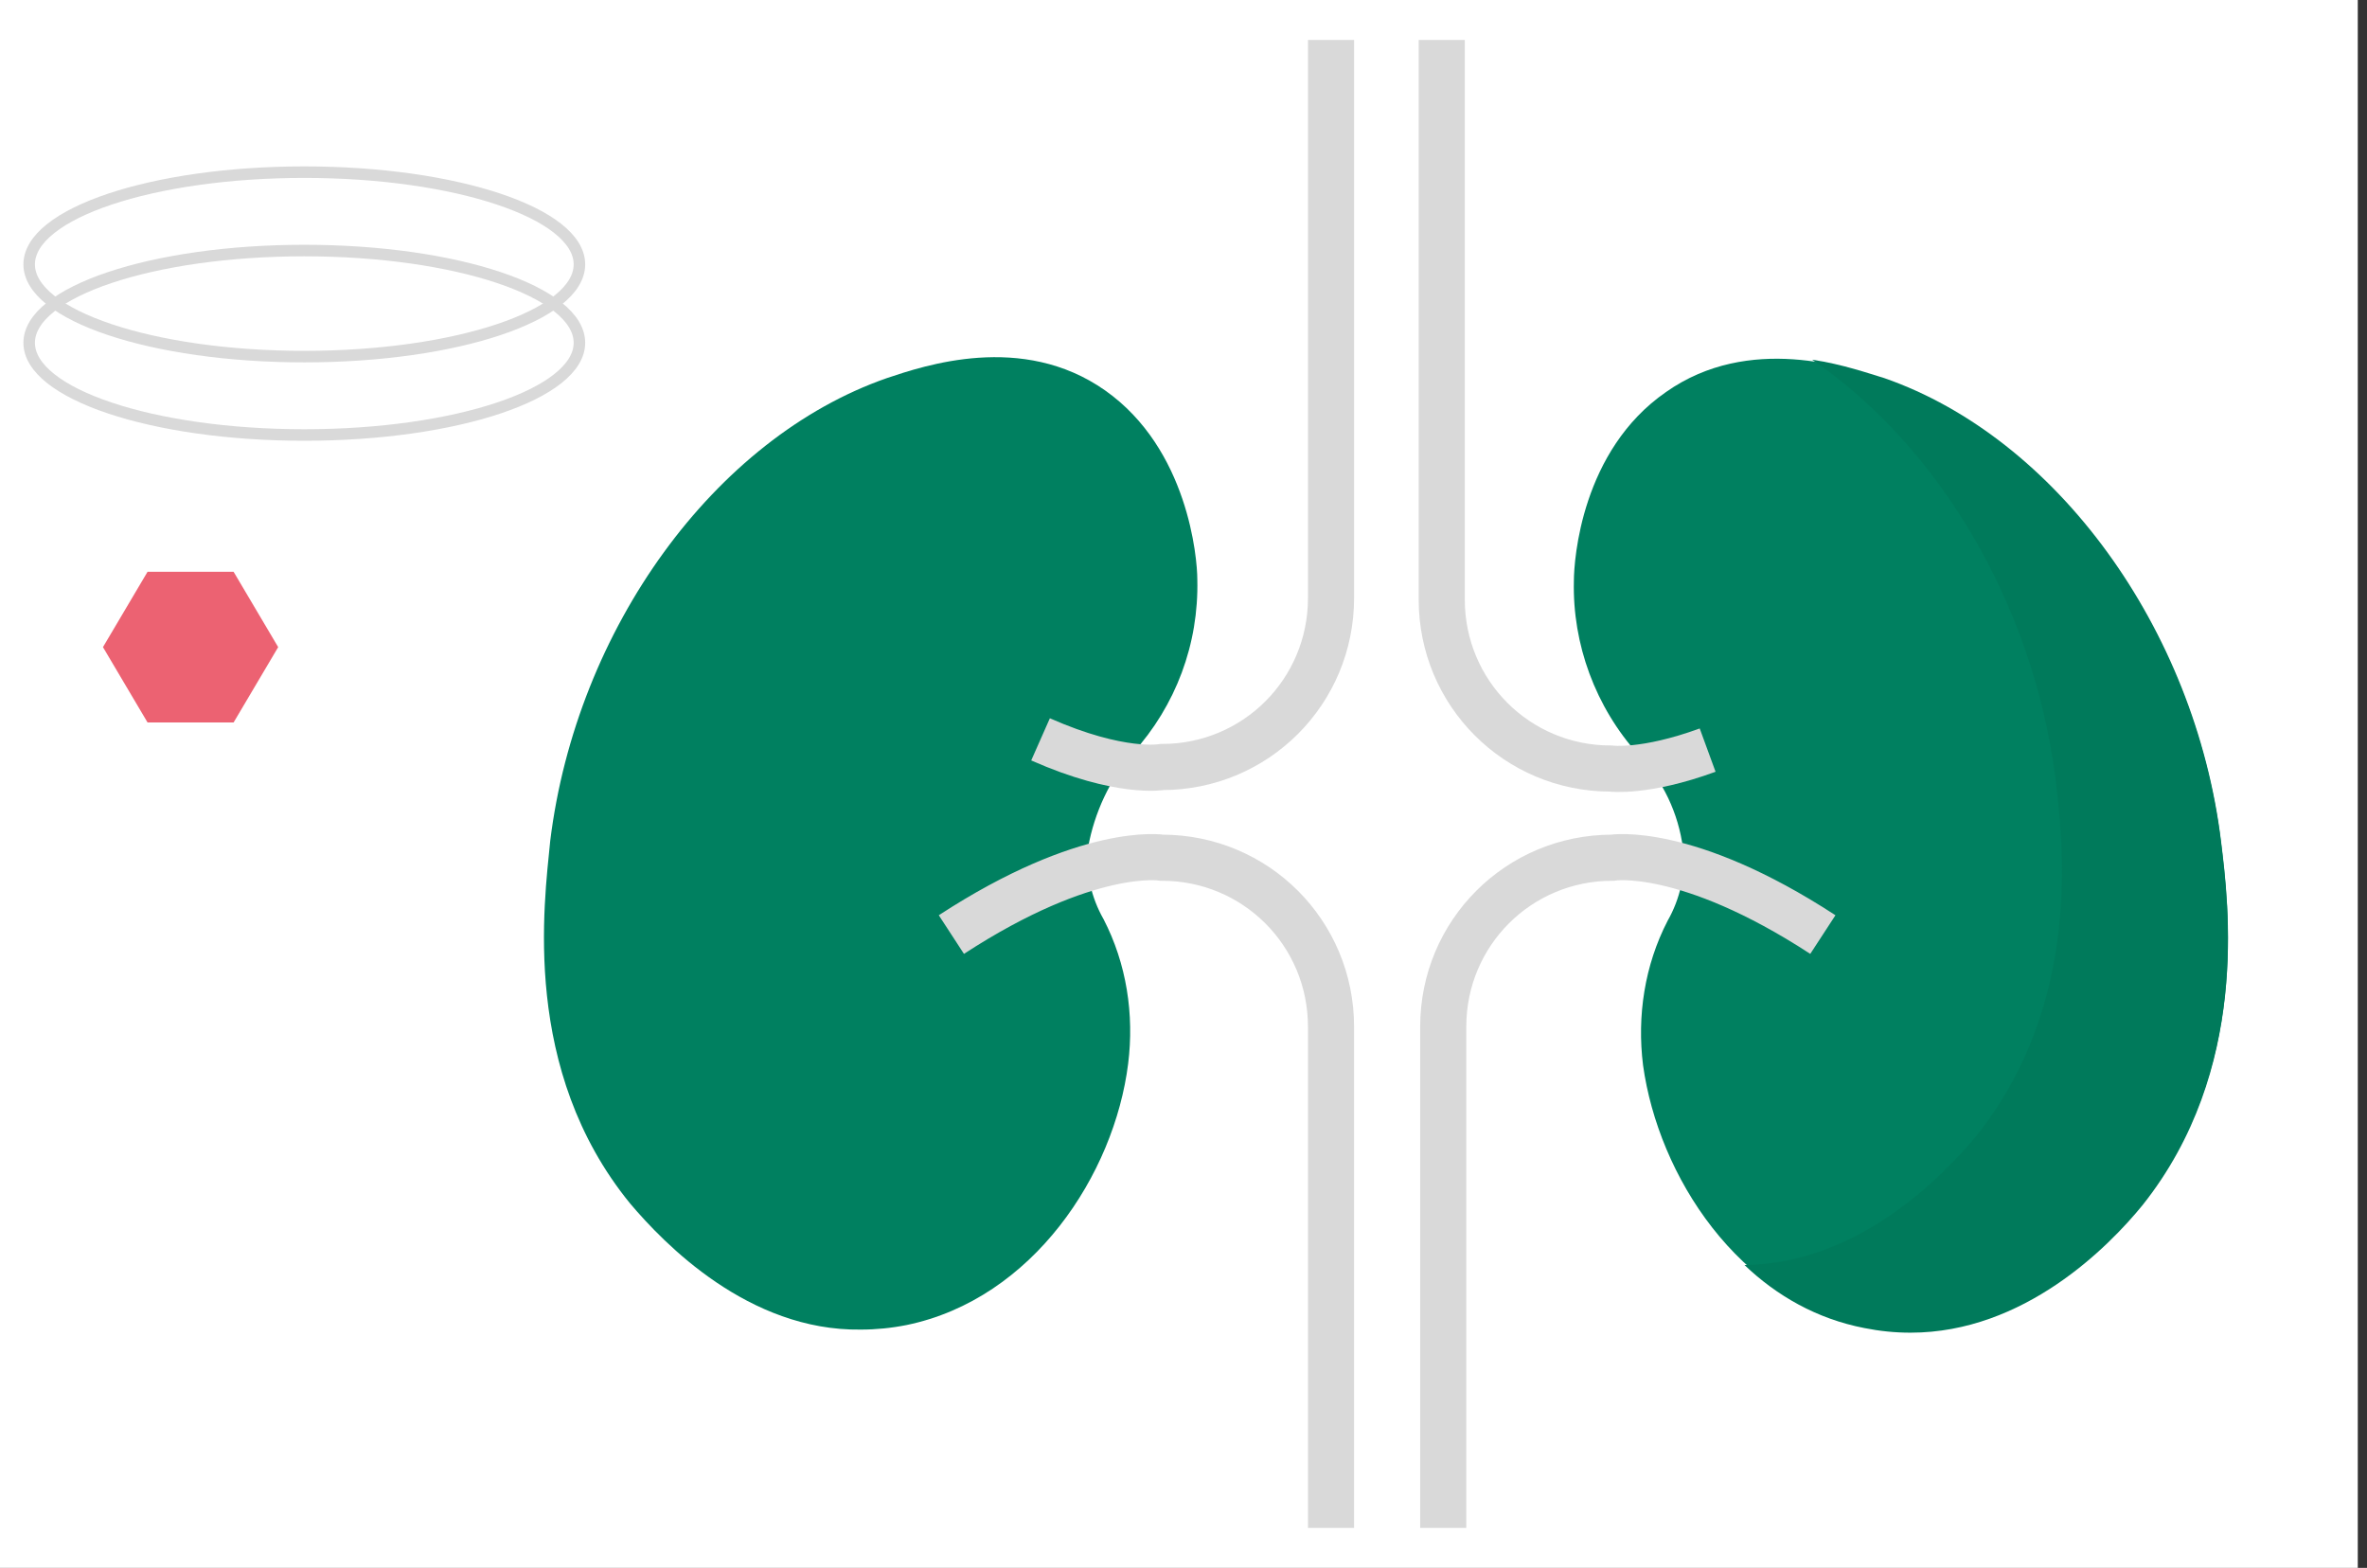
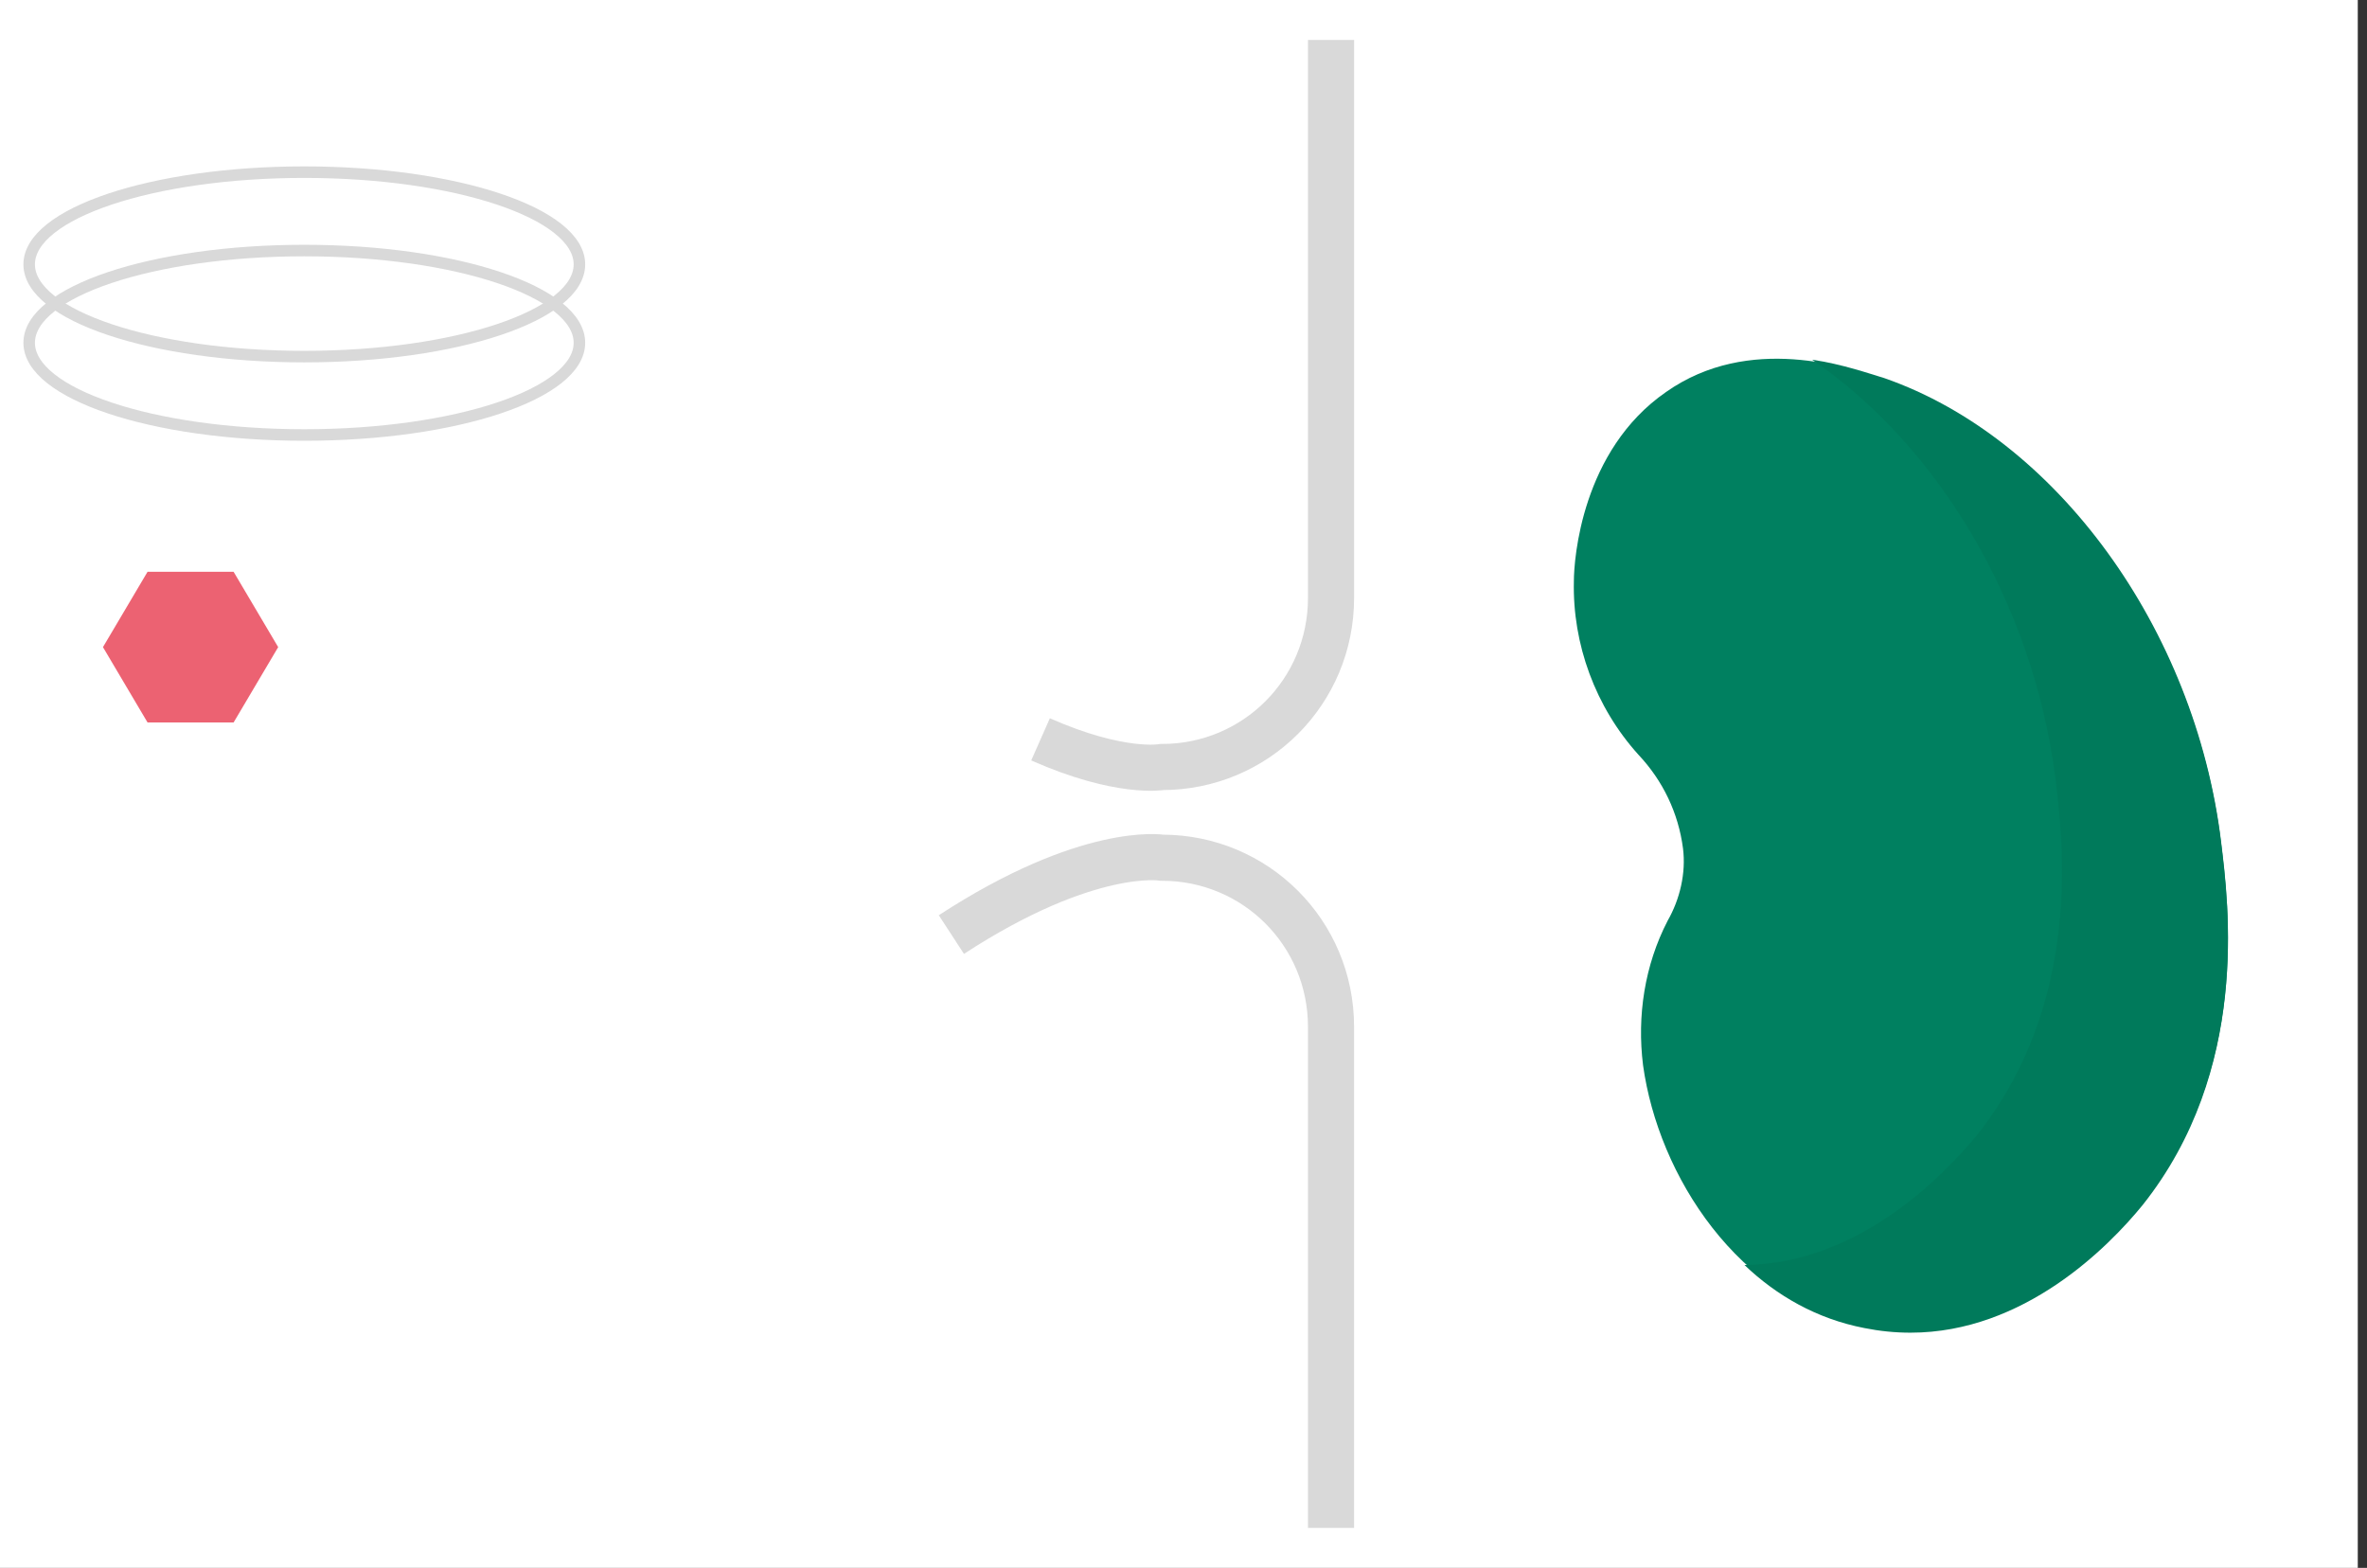
<svg xmlns="http://www.w3.org/2000/svg" width="154" height="102" viewBox="0 0 154 102" fill="none">
  <rect x="0" y="0" width="154" height="102" fill="#333333" stroke="none" />
  <g clip-path="url(#clip0_3754_12318)">
    <path d="M153.4 0H0V102H153.4V0Z" fill="white" />
    <path d="M124.299 86.6C123.299 86.6 122.299 86.5 121.299 86.3C113.099 84.6 107.899 76.5 106.899 69.3C106.499 66.1 106.999 62.8 108.499 59.9C109.299 58.5 109.699 56.8 109.499 55.2C109.199 52.9 108.199 50.8 106.599 49.1C103.799 46 102.299 41.9 102.399 37.8C102.399 36.4 102.899 29.3 108.399 25.5C113.799 21.7 120.299 23.9 122.599 24.7C133.799 28.6 142.799 41 144.499 54.8C144.999 58.9 146.399 69.6 139.299 78.4C137.199 80.9 131.699 86.6 124.299 86.6Z" fill="#008060" />
    <path d="M144.5 54.7C142.8 40.9 133.8 28.5 122.6 24.6C121.6 24.3 119.9 23.7 117.9 23.4C126.1 29 132.2 39.2 133.7 50.4C134.2 54.5 135.6 65.2 128.5 74C126.3 76.6 120.9 82.2 113.5 82.3C115.6 84.3 118.2 85.8 121.3 86.4C122.3 86.6 123.3 86.7 124.3 86.7C131.7 86.7 137.2 81.1 139.4 78.4C146.4 69.6 145 58.8 144.5 54.7Z" fill="#007A5B" />
-     <path d="M40.999 78.299C33.899 69.6 35.399 58.8 35.799 54.7C37.499 40.9 46.499 28.5 57.699 24.599C60.099 23.799 66.499 21.599 71.899 25.399C77.299 29.2 77.899 36.3 77.899 37.7C77.999 41.9 76.499 45.9 73.699 48.999C72.199 50.7 71.199 52.9 70.799 55.099C70.599 56.7 70.999 58.4 71.799 59.8C73.299 62.7 73.799 65.999 73.399 69.2C72.499 76.4 67.199 84.499 58.999 86.2C57.999 86.4 56.999 86.499 55.999 86.499C48.699 86.6 43.199 80.9 40.999 78.299Z" fill="#008060" />
    <path d="M61.898 60.8C70.798 55 75.598 55.8 75.598 55.8C81.698 55.8 86.598 60.7 86.598 66.8V99.4" stroke="#D9D9D9" stroke-width="3" stroke-miterlimit="10" />
-     <path d="M118.598 60.8C109.698 55 104.898 55.8 104.898 55.8C98.798 55.8 93.898 60.7 93.898 66.8V99.4" stroke="#D9D9D9" stroke-width="3" stroke-miterlimit="10" />
-     <path d="M111.101 48.8C107.001 50.3 104.801 50 104.801 50C98.701 50 93.801 45.1 93.801 39V2.6" stroke="#D9D9D9" stroke-width="3" stroke-miterlimit="10" />
    <path d="M67.699 48.1C72.899 50.4 75.599 49.9 75.599 49.9C81.699 49.9 86.599 45 86.599 38.9V2.6" stroke="#D9D9D9" stroke-width="3" stroke-miterlimit="10" />
    <path d="M15.199 37.2H9.599L6.699 42.1L9.599 47H15.199L18.099 42.1L15.199 37.2Z" fill="#EC6272" />
    <path d="M19.798 23.2C29.684 23.2 37.698 20.514 37.698 17.2C37.698 13.886 29.684 11.2 19.798 11.2C9.913 11.2 1.898 13.886 1.898 17.2C1.898 20.514 9.913 23.2 19.798 23.2Z" stroke="#D9D9D9" stroke-width="0.75" stroke-miterlimit="10" />
    <path d="M19.798 28.3C29.684 28.3 37.698 25.613 37.698 22.3C37.698 18.986 29.684 16.3 19.798 16.3C9.913 16.3 1.898 18.986 1.898 22.3C1.898 25.613 9.913 28.3 19.798 28.3Z" stroke="#D9D9D9" stroke-width="0.75" stroke-miterlimit="10" />
  </g>
  <defs>
    <clipPath id="clip0_3754_12318">
      <rect width="153.4" height="102" fill="white" />
    </clipPath>
  </defs>
</svg>